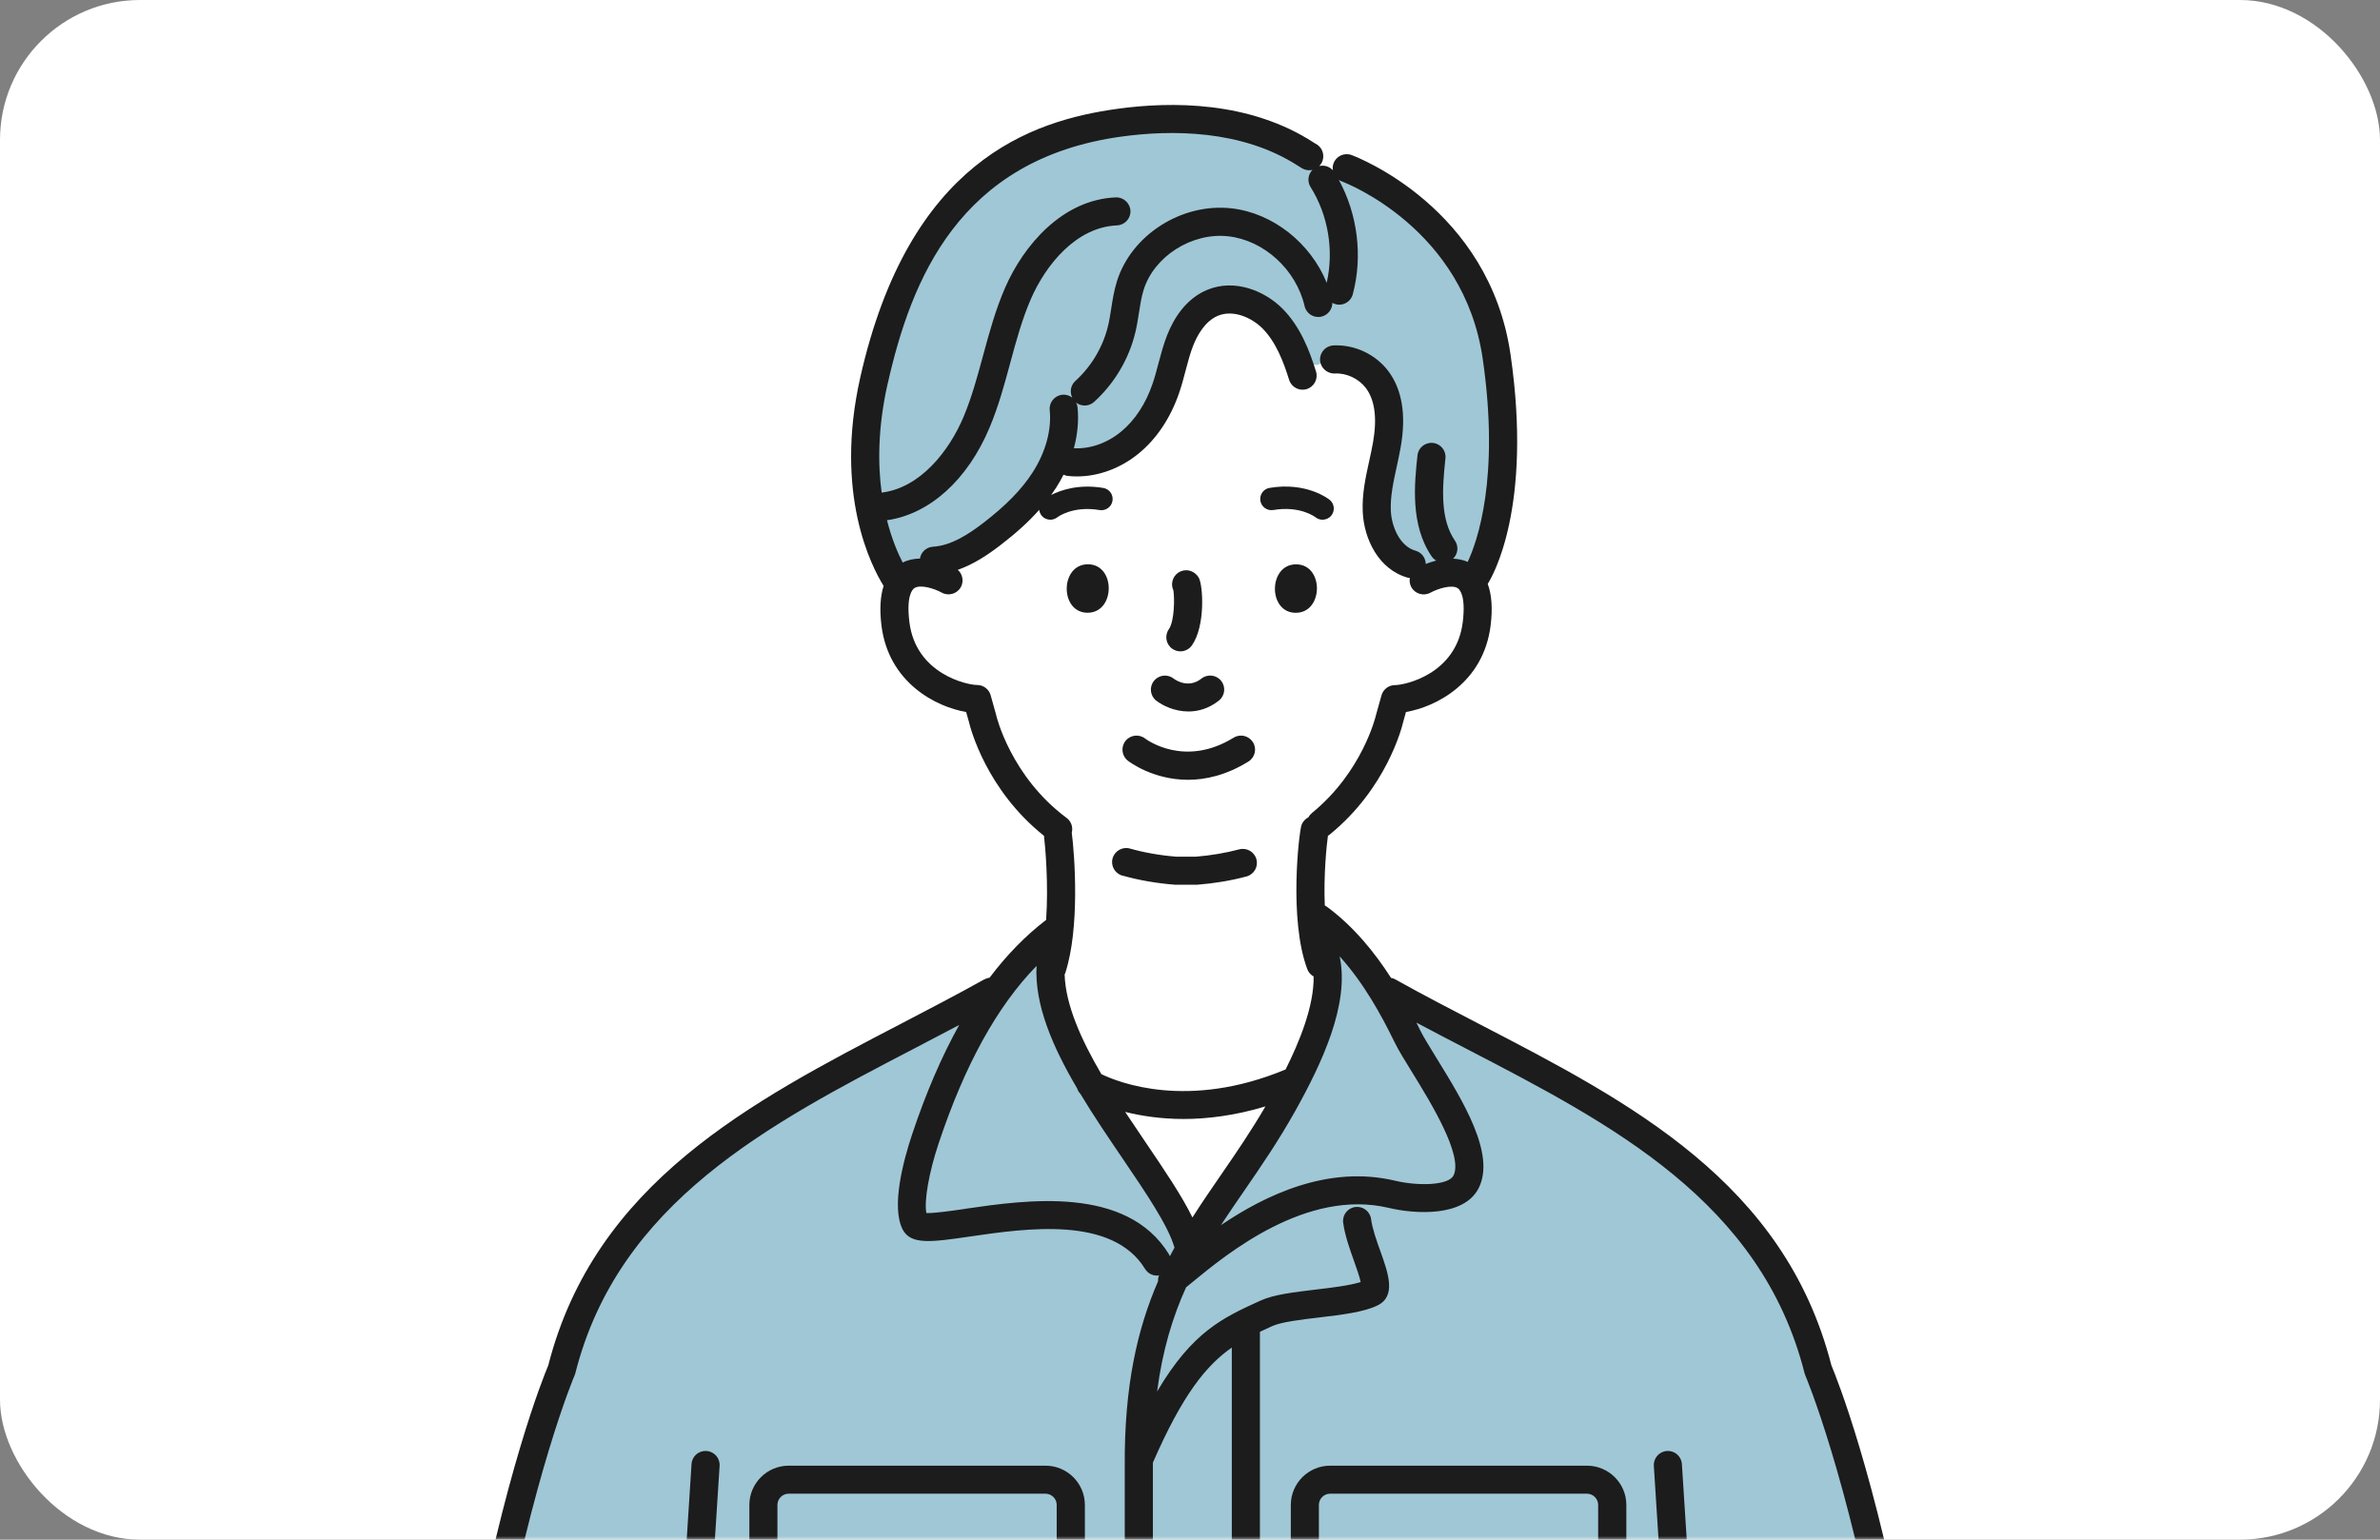
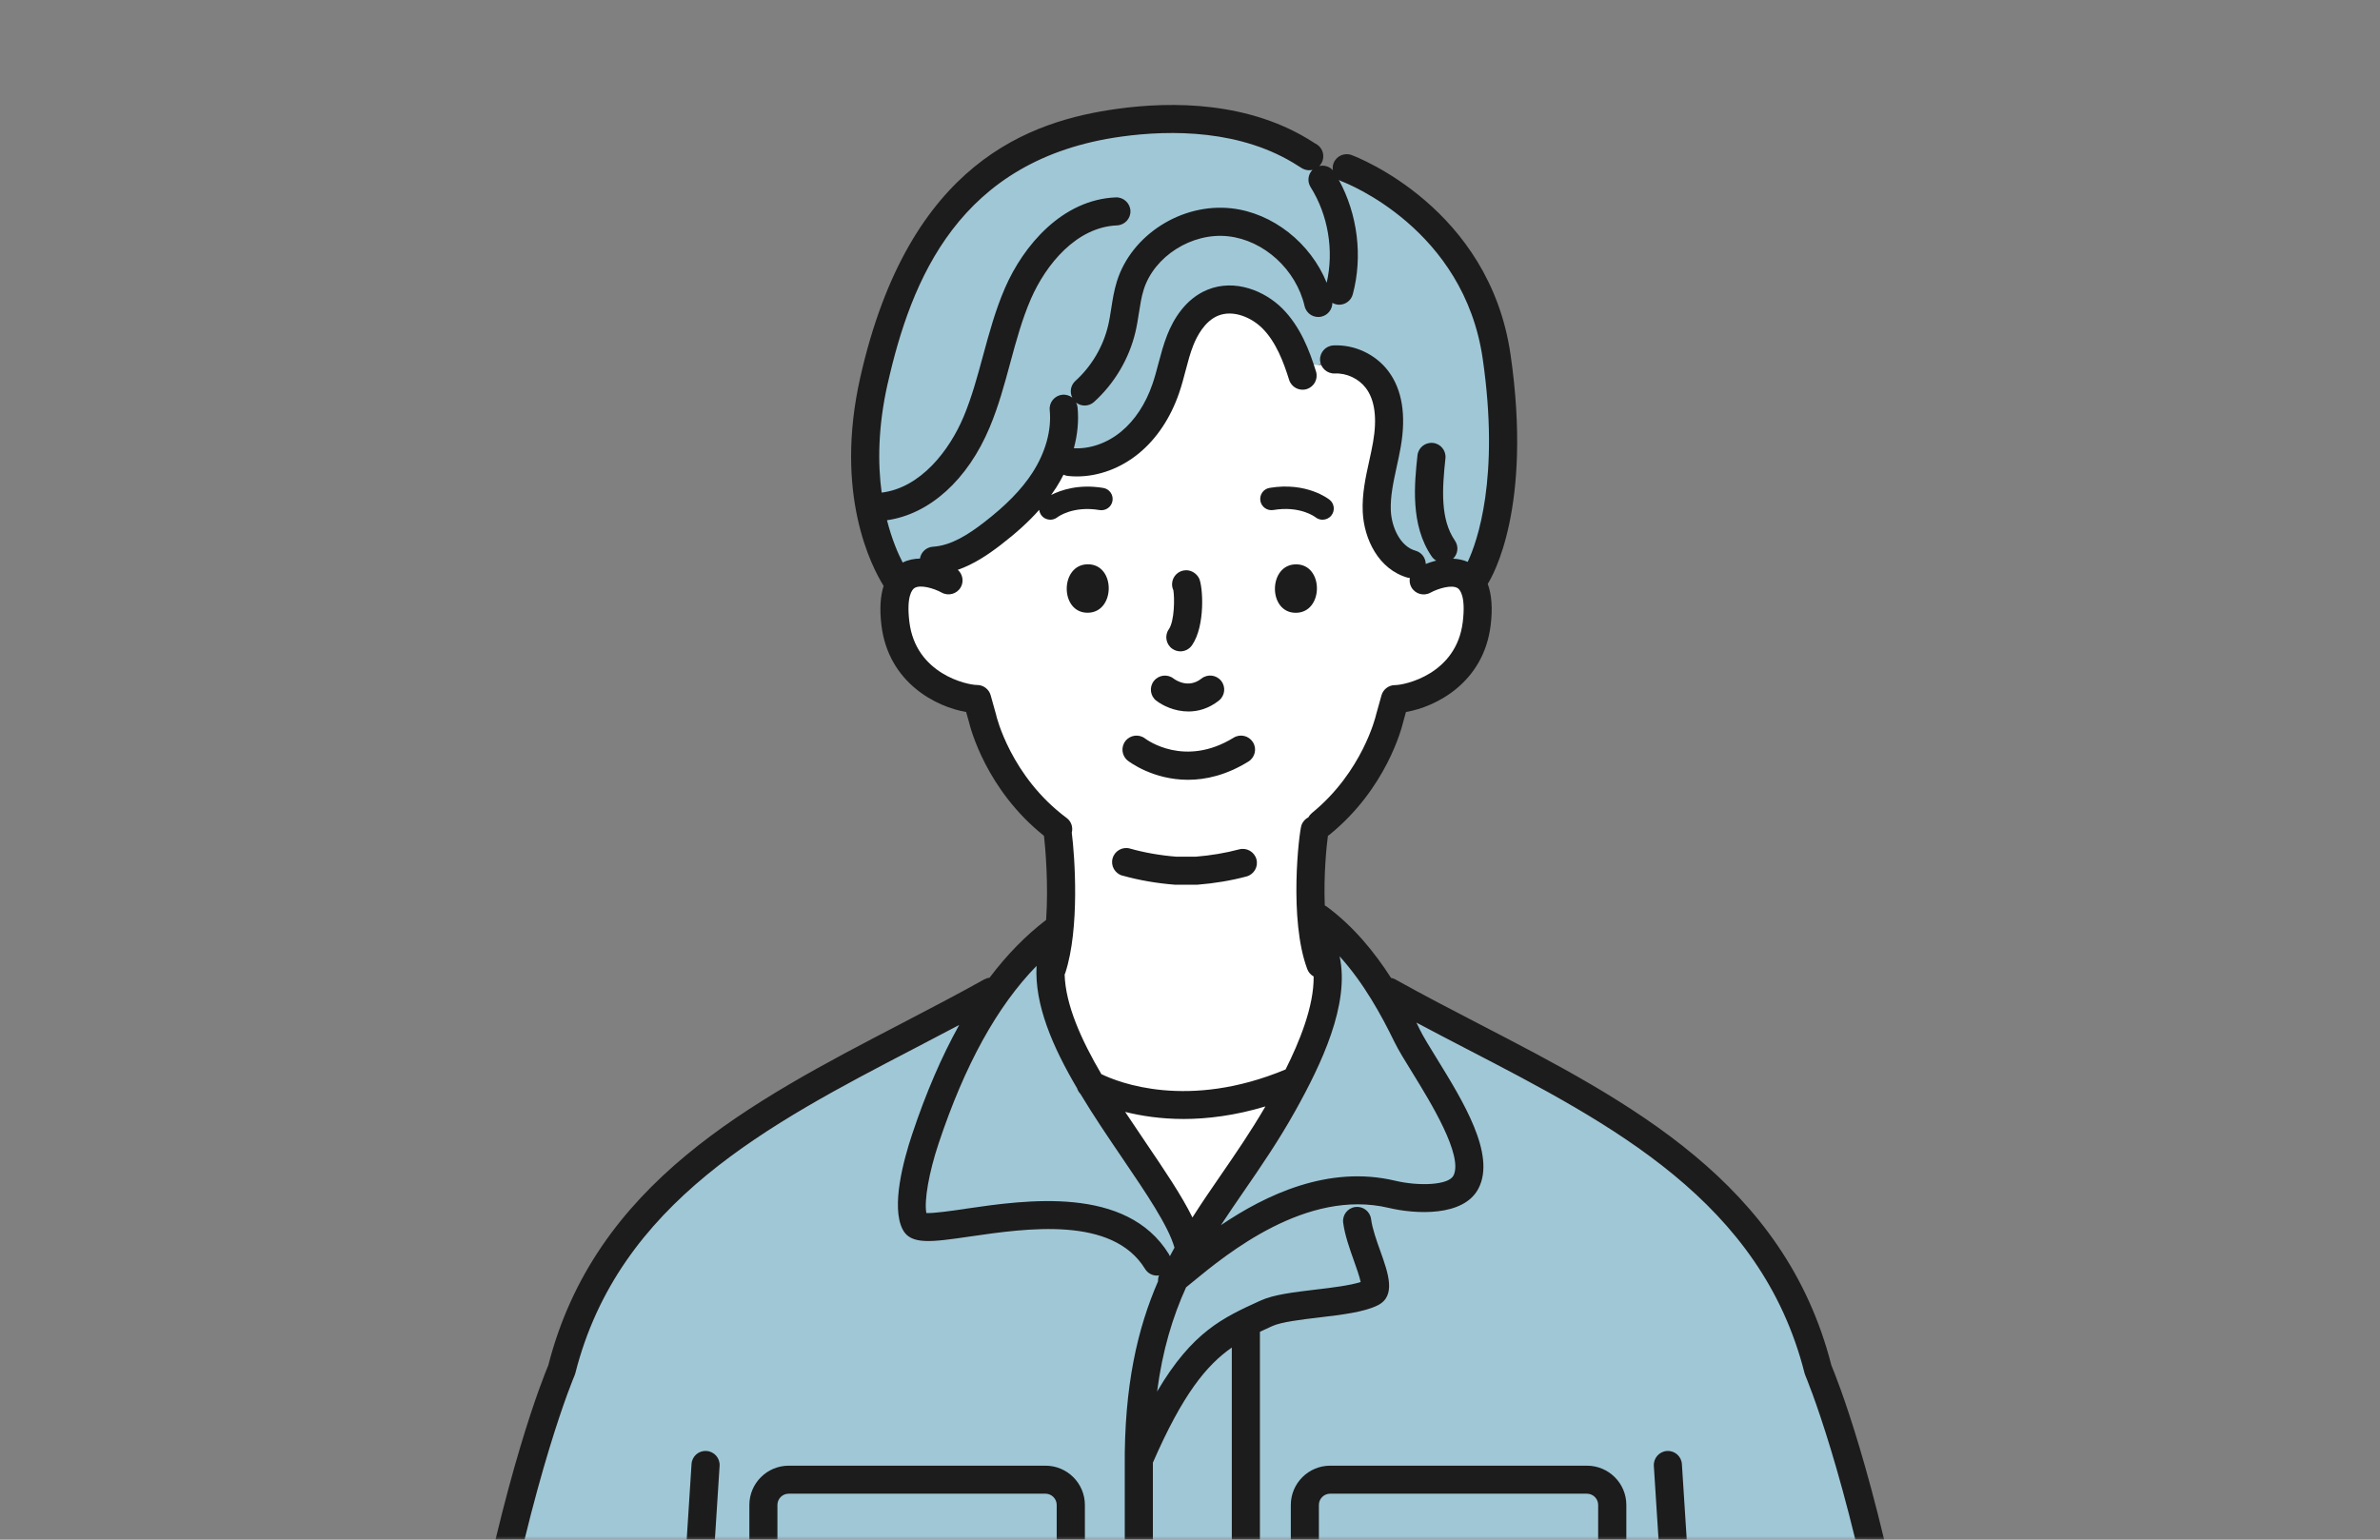
<svg xmlns="http://www.w3.org/2000/svg" width="340" height="220" viewBox="0 0 340 220" fill="none">
  <rect x="0" y="0" width="340" height="220" fill="#808080" stroke="none" />
-   <rect width="340" height="220" rx="20" fill="white" />
  <mask id="mask0_5013_66" style="mask-type:alpha" maskUnits="userSpaceOnUse" x="0" y="0" width="340" height="220">
    <rect width="340" height="220" rx="20" fill="white" />
  </mask>
  <g mask="url(#mask0_5013_66)">
    <path d="M186.11 53.775C186.11 53.775 182.35 40.388 173.647 43.211C167.958 45.056 167.604 58.115 166.182 59.246C164.76 60.385 157.93 67.772 151.099 66.353C151.099 66.353 140.565 81.697 126.052 81.128C126.052 81.128 117.8 52.147 131.179 36.24C144.55 20.326 153.655 16.637 166.182 16.637C178.71 16.637 189.059 24.313 189.059 24.313L199.2 26.575C199.2 26.575 211.157 37.941 212.58 42.489C214.002 47.037 215.143 62.374 215.143 62.374L212.009 80.558L203.756 82.267C203.756 82.267 196.356 79.708 196.926 73.179C197.497 66.641 198.638 56.133 198.638 56.133C198.638 56.133 194.098 46.404 186.126 53.791L186.11 53.775Z" fill="#A0C7D6" />
    <path d="M151.109 145.932L150.732 138.328L150.884 119.117C150.884 119.117 141.571 111.994 139.868 100.523C139.868 100.523 126.368 99.745 127.3 86.269C127.3 86.269 128.851 79.612 134.902 82.547L135.52 80.999C135.52 80.999 150.266 70.002 150.732 65.815C150.732 65.815 160.664 68.606 165.011 58.532C169.358 48.465 169.664 43.042 175.409 43.973C181.154 44.904 185.494 51.722 185.494 51.722C185.494 51.722 188.29 52.5 190.612 52.034C192.935 51.569 197.748 54.826 197.748 58.235C197.748 61.644 195.884 73.259 195.884 73.259C195.884 73.259 199.299 83.021 206.282 82.395C206.282 82.395 211.714 82.395 211.095 86.422C210.476 90.448 209.697 100.363 198.993 100.21C198.993 100.21 195.731 114.151 187.816 118.338C187.816 118.338 186.265 134.293 188.282 137.549L189.873 140.91C189.873 140.91 189.158 146.999 188.258 150.761C187.816 152.597 170.13 178.53 170.13 178.53C170.13 178.53 154.211 150.728 151.109 145.924V145.932Z" fill="white" />
    <path d="M69.098 238.899C69.098 238.899 76.105 192.921 91.292 174.472C106.479 156.023 131.02 147.352 131.02 147.352L142.639 141.697C142.639 141.697 148.312 134.301 151.687 133.876C151.687 133.876 148.304 141.681 150.418 145.475C152.531 149.269 166.682 172.891 166.682 172.891L169.639 178.795L181.258 162.56C181.258 162.56 191.608 145.9 188.016 132.616C188.016 132.616 190.547 133.25 192.878 135.777C195.2 138.304 199.853 143.156 199.853 143.156C199.853 143.156 224.779 153.913 237.877 164.878C250.975 175.843 254.567 181.113 257.315 187.867C260.063 194.613 271.474 238.273 271.474 238.907C271.474 239.54 69.098 238.907 69.098 238.907V238.899Z" fill="#A0C7D6" />
    <path d="M185.155 80.638C181.162 80.638 181.105 87.561 185.107 87.561C189.109 87.561 189.157 80.638 185.155 80.638Z" fill="#1C1C1C" />
    <path d="M155.368 87.553C159.362 87.553 159.418 80.63 155.416 80.63C151.414 80.63 151.366 87.553 155.368 87.553Z" fill="#1C1C1C" />
    <path d="M181.901 72.874C185.686 72.24 187.824 73.828 187.936 73.916C188.233 74.149 188.579 74.261 188.932 74.261C189.399 74.261 189.865 74.061 190.186 73.668C190.74 72.978 190.636 71.967 189.945 71.414C189.816 71.309 186.658 68.823 181.371 69.713C180.495 69.858 179.909 70.684 180.053 71.558C180.198 72.433 181.025 73.018 181.901 72.874Z" fill="#1C1C1C" />
    <path d="M161.124 108.697C161.333 108.857 164.708 111.424 169.714 111.424C172.245 111.424 175.186 110.766 178.344 108.817C179.284 108.232 179.582 106.996 178.995 106.058C178.408 105.119 177.171 104.823 176.231 105.408C169.256 109.707 163.832 105.713 163.591 105.528C162.715 104.855 161.461 105.007 160.778 105.881C160.095 106.756 160.248 108.015 161.124 108.697Z" fill="#1C1C1C" />
    <path d="M167.486 92.71C167.831 92.951 168.233 93.071 168.627 93.071C169.262 93.071 169.889 92.766 170.282 92.205C172.227 89.406 171.849 83.718 171.287 82.62C170.949 81.962 170.242 81.496 169.503 81.481C169.487 81.481 169.471 81.481 169.447 81.481C168.362 81.481 167.47 82.347 167.438 83.43C167.43 83.751 167.494 84.055 167.622 84.328C167.807 85.411 167.799 88.724 166.972 89.919C166.337 90.825 166.57 92.077 167.478 92.71H167.486Z" fill="#1C1C1C" />
    <path d="M165.173 100.106C166.081 100.82 167.801 101.662 169.778 101.662C171.16 101.662 172.671 101.253 174.125 100.106C174.993 99.416 175.146 98.157 174.454 97.29C173.771 96.424 172.502 96.272 171.634 96.962C169.794 98.413 167.994 97.21 167.648 96.954C166.781 96.28 165.527 96.432 164.844 97.299C164.153 98.165 164.306 99.432 165.173 100.114V100.106Z" fill="#1C1C1C" />
    <path d="M160.343 125.108C162.697 125.774 165.22 126.207 167.84 126.416C167.888 126.416 167.944 126.416 167.993 126.416H170.885C170.934 126.416 170.99 126.416 171.038 126.416C173.489 126.223 175.851 125.83 178.069 125.237C179.138 124.948 179.781 123.849 179.491 122.782C179.202 121.715 178.101 121.082 177.033 121.362C175.072 121.884 172.983 122.237 170.805 122.413H168.073C165.743 122.229 163.509 121.836 161.428 121.25C160.359 120.945 159.25 121.571 158.945 122.638C158.639 123.705 159.266 124.812 160.335 125.116L160.343 125.108Z" fill="#1C1C1C" />
    <path d="M100.92 207.327C99.795 207.254 98.855 208.097 98.79 209.204L96.934 238.233C96.862 239.34 97.705 240.294 98.814 240.358C98.855 240.358 98.903 240.358 98.943 240.358C99.996 240.358 100.879 239.54 100.944 238.481L102.8 209.452C102.872 208.345 102.029 207.391 100.92 207.327Z" fill="#1C1C1C" />
    <path d="M238.142 207.327C237.033 207.399 236.197 208.353 236.261 209.452L238.109 238.297C238.182 239.356 239.058 240.174 240.11 240.174C240.15 240.174 240.199 240.174 240.239 240.174C241.348 240.102 242.183 239.147 242.119 238.048L240.271 209.204C240.199 208.097 239.267 207.263 238.142 207.327Z" fill="#1C1C1C" />
    <path d="M154.983 224.556V215.043C154.983 211.947 152.46 209.428 149.358 209.428H112.676C109.574 209.428 107.051 211.947 107.051 215.043V224.556V238.554C107.051 239.66 107.951 240.559 109.06 240.559C110.169 240.559 111.069 239.66 111.069 238.554V227.043L129.229 230.901C129.816 231.03 130.418 231.086 131.021 231.086C131.624 231.086 132.226 231.022 132.813 230.901L150.973 227.043V237.912C150.973 239.019 151.873 239.917 152.982 239.917C154.091 239.917 154.991 239.019 154.991 237.912V224.556H154.983ZM131.969 226.987C131.342 227.123 130.683 227.123 130.057 226.987L111.061 222.944V215.035C111.061 214.153 111.784 213.431 112.668 213.431H149.35C150.234 213.431 150.957 214.153 150.957 215.035V222.944L131.961 226.987H131.969Z" fill="#1C1C1C" />
    <path d="M232.335 224.556V215.043C232.335 211.947 229.811 209.428 226.71 209.428H190.027C186.926 209.428 184.402 211.947 184.402 215.043V224.556V238.987C184.402 240.094 185.302 240.992 186.411 240.992C187.52 240.992 188.42 240.094 188.42 238.987V227.043L206.581 230.901C207.167 231.03 207.77 231.086 208.372 231.086C208.975 231.086 209.578 231.022 210.164 230.901L228.325 227.043V238.77C228.325 239.877 229.225 240.775 230.334 240.775C231.443 240.775 232.343 239.877 232.343 238.77V224.556H232.335ZM209.321 226.987C208.694 227.123 208.035 227.123 207.408 226.987L188.412 222.944V215.035C188.412 214.153 189.135 213.431 190.019 213.431H226.702C227.586 213.431 228.309 214.153 228.309 215.035V222.944L209.313 226.987H209.321Z" fill="#1C1C1C" />
    <path d="M272.961 238.056C267.899 210.495 262.33 196.763 261.631 195.102C254.937 168.929 232.799 157.45 211.392 146.357C207.391 144.279 203.252 142.138 199.339 139.948C199.138 139.836 198.929 139.771 198.72 139.731C196.366 136.065 193.409 132.416 189.56 129.56C189.463 129.488 189.359 129.432 189.254 129.376C189.078 125.028 189.512 120.793 189.704 119.421C189.793 119.373 189.881 119.317 189.962 119.245C198.045 112.667 200.255 104.02 200.456 103.162L200.85 101.734C205.076 101.028 211.947 97.587 212.951 89.341C213.249 86.919 213.096 84.954 212.533 83.43C213.225 82.339 218.954 72.537 215.796 50.687C212.766 29.719 193.891 22.452 193.087 22.155C192.051 21.77 190.894 22.291 190.508 23.326C190.379 23.655 190.363 24 190.412 24.329C189.913 23.783 189.166 23.559 188.459 23.727C188.668 23.519 188.837 23.262 188.941 22.957C189.262 21.987 188.804 20.936 187.896 20.511C187.832 20.471 187.76 20.422 187.655 20.358C178.535 14.447 167.39 14.479 159.651 15.546C147.204 17.262 129.855 23.102 122.897 53.919C119.128 70.62 124.512 80.959 126.231 83.719C125.757 85.203 125.645 87.071 125.918 89.341C126.922 97.595 133.793 101.028 138.02 101.734L138.421 103.162C138.63 104.036 140.88 112.836 149.141 119.429C149.334 121.034 149.8 126.376 149.446 131.445C146.521 133.683 143.837 136.426 141.37 139.699C141.113 139.731 140.856 139.811 140.615 139.94C136.782 142.081 132.724 144.191 128.803 146.237C107.259 157.442 84.993 169.033 78.323 195.102C77.624 196.755 72.088 210.407 67.041 237.8C66.84 238.891 67.564 239.933 68.656 240.134C68.777 240.158 68.897 240.166 69.018 240.166C69.966 240.166 70.81 239.492 70.995 238.522C76.186 210.367 82.02 196.666 82.084 196.53C82.124 196.434 82.164 196.329 82.188 196.225C88.368 171.792 109.871 160.611 130.667 149.79C132.764 148.699 134.902 147.584 137.031 146.453C134.524 150.953 132.282 156.143 130.297 162.103C129.076 165.768 127.276 172.402 128.947 175.667C130.096 177.921 133.102 177.479 138.55 176.685C146.658 175.506 158.92 173.717 163.581 181.314C163.958 181.931 164.617 182.268 165.292 182.268C165.389 182.268 165.477 182.244 165.574 182.228C165.469 182.501 165.421 182.79 165.437 183.078C162.512 189.808 160.583 198.014 160.68 209.637V238.554C160.68 239.661 161.58 240.559 162.689 240.559C163.798 240.559 164.698 239.661 164.698 238.554V209.621C164.698 209.412 164.698 209.204 164.698 208.995C168.957 199.217 172.356 195.07 175.972 192.551V238.337C175.972 239.444 176.872 240.342 177.98 240.342C179.089 240.342 179.989 239.444 179.989 238.337V190.297C180.536 190.041 181.09 189.792 181.653 189.527L181.781 189.471C183.051 188.894 185.912 188.549 188.435 188.252C191.745 187.859 194.879 187.482 196.824 186.511C199.476 185.188 198.327 181.947 197.21 178.819C196.663 177.295 196.044 175.562 195.868 174.191C195.723 173.092 194.711 172.322 193.61 172.466C192.509 172.611 191.737 173.621 191.882 174.72C192.123 176.509 192.814 178.45 193.425 180.167C193.754 181.097 194.228 182.413 194.381 183.183C192.862 183.68 190.275 183.993 187.961 184.265C184.875 184.634 181.958 184.979 180.118 185.822L179.989 185.878C174.726 188.276 170.339 190.281 165.3 198.832C166.072 192.904 167.534 188.148 169.439 183.945C169.72 183.72 170.033 183.463 170.379 183.175C175.248 179.172 186.651 169.803 198.399 172.594C202.176 173.493 209.118 173.91 211.224 169.795C213.707 164.95 208.998 157.322 205.221 151.194C204.201 149.533 203.309 148.097 202.826 147.103C202.666 146.782 202.505 146.453 202.344 146.116C204.755 147.4 207.182 148.667 209.568 149.902C230.228 160.619 251.594 171.688 257.798 196.225C257.822 196.329 257.862 196.434 257.902 196.53C257.959 196.666 263.833 210.439 269.032 238.762C269.208 239.733 270.052 240.407 271.008 240.407C271.129 240.407 271.249 240.398 271.37 240.374C272.463 240.174 273.186 239.131 272.985 238.04L272.961 238.056ZM126.818 54.802C130.153 40.059 136.951 22.717 160.206 19.516C167.269 18.546 177.394 18.481 185.478 23.719C185.863 23.968 186.096 24.12 186.402 24.225C186.771 24.345 187.141 24.353 187.495 24.273C186.86 24.922 186.723 25.933 187.229 26.735C189.745 30.738 190.58 35.799 189.528 40.404C187.229 34.74 181.846 30.425 175.907 29.767C168.804 28.981 161.62 33.569 159.555 40.211C159.153 41.511 158.944 42.81 158.751 44.061C158.615 44.911 158.494 45.722 158.309 46.5C157.594 49.532 155.931 52.347 153.625 54.433C152.942 55.05 152.789 56.029 153.183 56.815C152.789 56.518 152.291 56.35 151.76 56.406C150.66 56.518 149.848 57.497 149.96 58.596C150.242 61.451 149.374 64.62 147.51 67.516C145.943 69.946 143.717 72.224 140.495 74.703C138.413 76.299 135.93 77.959 133.279 78.12C132.322 78.184 131.567 78.898 131.422 79.812C130.595 79.828 129.751 79.981 128.955 80.382C128.288 79.09 127.405 77.061 126.713 74.334C132.804 73.467 138.245 68.566 141.386 61.05C142.648 58.042 143.5 54.898 144.319 51.858C145.187 48.649 146.015 45.617 147.268 42.722C149.414 37.797 153.769 32.446 159.571 32.206C160.68 32.158 161.54 31.227 161.491 30.12C161.443 29.013 160.479 28.155 159.402 28.203C151.736 28.524 146.208 35.093 143.58 41.126C142.206 44.286 141.306 47.607 140.438 50.807C139.611 53.855 138.831 56.735 137.674 59.51C135.641 64.371 131.511 69.713 125.95 70.387C125.388 66.232 125.412 61.01 126.81 54.81L126.818 54.802ZM142.327 102.232C142.327 102.232 142.311 102.168 142.303 102.135L141.523 99.344C141.282 98.478 140.486 97.876 139.586 97.876C138.172 97.876 130.82 96.312 129.912 88.868C129.454 85.138 130.338 84.232 130.619 84.039C131.463 83.47 133.447 84.079 134.524 84.673C135.488 85.21 136.718 84.866 137.256 83.903C137.722 83.069 137.521 82.034 136.83 81.424C139.136 80.614 141.169 79.243 142.929 77.887C145.155 76.178 146.971 74.534 148.458 72.85C148.49 73.13 148.602 73.411 148.787 73.652C149.101 74.053 149.575 74.261 150.049 74.261C150.394 74.261 150.74 74.149 151.037 73.924C151.126 73.852 153.279 72.24 157.08 72.882C157.956 73.026 158.783 72.441 158.928 71.566C159.073 70.692 158.486 69.866 157.61 69.721C154.107 69.136 151.543 70.026 150.169 70.724C150.41 70.387 150.643 70.042 150.868 69.697C151.262 69.088 151.608 68.462 151.929 67.828C152.114 67.917 152.315 67.981 152.532 68.005C152.966 68.053 153.4 68.077 153.834 68.077C156.943 68.077 160.117 66.906 162.713 64.764C165.252 62.671 167.229 59.695 168.442 56.157C168.812 55.09 169.093 54.016 169.366 52.973C169.704 51.681 170.025 50.462 170.483 49.315C170.973 48.088 172.074 45.906 174.003 45.112C176.221 44.206 178.84 45.409 180.343 46.917C182.296 48.874 183.364 51.73 184.16 54.272C184.489 55.331 185.614 55.925 186.675 55.596C187.736 55.267 188.33 54.144 188.001 53.085C187.069 50.077 185.759 46.66 183.196 44.085C180.697 41.583 176.422 39.786 172.484 41.406C169.342 42.698 167.639 45.617 166.755 47.839C166.208 49.211 165.847 50.607 165.485 51.954C165.22 52.973 164.963 53.927 164.641 54.866C163.669 57.706 162.118 60.064 160.158 61.676C158.157 63.328 155.714 64.171 153.408 64.05C153.938 62.085 154.123 60.112 153.938 58.219C153.914 57.97 153.842 57.738 153.729 57.529C154.083 57.802 154.517 57.946 154.951 57.946C155.433 57.946 155.915 57.778 156.3 57.425C159.209 54.794 161.307 51.248 162.207 47.43C162.424 46.508 162.568 45.585 162.705 44.695C162.89 43.532 163.058 42.433 163.38 41.406C164.866 36.626 170.274 33.192 175.449 33.762C180.568 34.323 185.164 38.527 186.37 43.74C186.619 44.823 187.695 45.497 188.78 45.24C189.712 45.024 190.339 44.19 190.339 43.275C190.484 43.355 190.628 43.419 190.797 43.468C190.974 43.516 191.143 43.54 191.32 43.54C192.203 43.54 193.023 42.946 193.256 42.048C194.702 36.633 193.947 30.61 191.255 25.692C191.384 25.781 191.528 25.861 191.681 25.917C192.388 26.182 209.134 32.703 211.818 51.272C214.285 68.318 211.023 77.414 209.673 80.285C208.99 79.989 208.283 79.86 207.584 79.828C208.283 79.162 208.411 78.072 207.849 77.253C205.759 74.213 206.009 69.962 206.491 65.494C206.611 64.395 205.808 63.401 204.707 63.288C203.598 63.176 202.61 63.97 202.497 65.069C202.071 69.031 201.428 75.015 204.538 79.523C204.707 79.772 204.932 79.957 205.173 80.101C204.61 80.245 204.104 80.414 203.678 80.582C203.662 79.716 203.092 78.93 202.216 78.689C200.046 78.088 198.801 75.36 198.688 72.978C198.6 70.957 199.05 68.895 199.524 66.713C199.725 65.791 199.934 64.836 200.102 63.874C200.906 59.294 200.303 55.644 198.327 53.021C196.511 50.615 193.497 49.211 190.492 49.355C189.383 49.411 188.531 50.35 188.579 51.457C188.636 52.564 189.592 53.414 190.685 53.366C192.372 53.286 194.108 54.104 195.12 55.444C196.406 57.144 196.752 59.743 196.149 63.192C195.996 64.074 195.803 64.941 195.602 65.863C195.088 68.197 194.558 70.612 194.678 73.162C194.855 76.989 196.92 81.384 201.139 82.555C201.227 82.579 201.316 82.579 201.404 82.588C201.332 83.021 201.388 83.486 201.621 83.903C202.16 84.866 203.373 85.219 204.345 84.689C205.43 84.096 207.415 83.486 208.259 84.055C208.54 84.248 209.424 85.154 208.966 88.884C208.058 96.328 200.697 97.892 199.291 97.892C198.391 97.892 197.595 98.494 197.354 99.36L196.575 102.151C196.575 102.151 196.559 102.216 196.551 102.248C196.535 102.328 194.638 110.293 187.422 116.165C187.213 116.341 187.045 116.542 186.924 116.774C186.466 117.007 186.096 117.408 185.92 117.929C185.574 118.964 184.096 131.389 186.755 138.48C186.932 138.945 187.262 139.306 187.663 139.523C187.728 143.806 185.574 148.988 183.654 152.814C169.688 158.637 159.748 154.651 157.337 153.48C154.452 148.555 152.218 143.573 152.09 139.242C152.122 139.17 152.162 139.098 152.186 139.017C154.267 132.664 153.544 122.349 153.11 118.98C153.311 118.21 153.046 117.368 152.371 116.871C144.4 110.951 142.343 102.328 142.327 102.248V102.232ZM170.347 173.958C168.804 170.814 166.361 167.212 163.701 163.29C162.737 161.87 161.733 160.386 160.736 158.878C162.986 159.44 165.807 159.889 169.109 159.889C172.412 159.889 176.454 159.407 180.777 158.092C178.696 161.669 176.518 164.838 174.397 167.918C173.014 169.923 171.648 171.913 170.347 173.966V173.958ZM137.947 172.723C135.914 173.02 133.447 173.373 132.338 173.332C132.001 171.6 132.692 167.565 134.09 163.378C137.835 152.148 142.439 143.798 148.08 138.015C147.775 143.557 150.378 149.581 153.874 155.509C153.962 155.798 154.123 156.071 154.34 156.295C156.228 159.44 158.342 162.552 160.375 165.544C163.725 170.477 166.915 175.177 167.783 178.274C167.558 178.675 167.341 179.084 167.124 179.501C167.084 179.405 167.044 179.308 166.988 179.212C160.937 169.362 146.545 171.463 137.947 172.715V172.723ZM207.624 167.99C206.917 169.37 202.65 169.506 199.307 168.712C189.745 166.434 180.777 170.758 174.421 175.057C175.481 173.437 176.582 171.832 177.715 170.188C180.142 166.667 182.641 163.025 185.036 158.742C188.78 152.036 192.854 143.493 191.376 136.651C194.855 140.501 197.33 145.041 199.202 148.876C199.773 150.047 200.705 151.563 201.79 153.311C204.337 157.45 209.086 165.151 207.632 167.99H207.624Z" fill="#1C1C1C" />
  </g>
</svg>